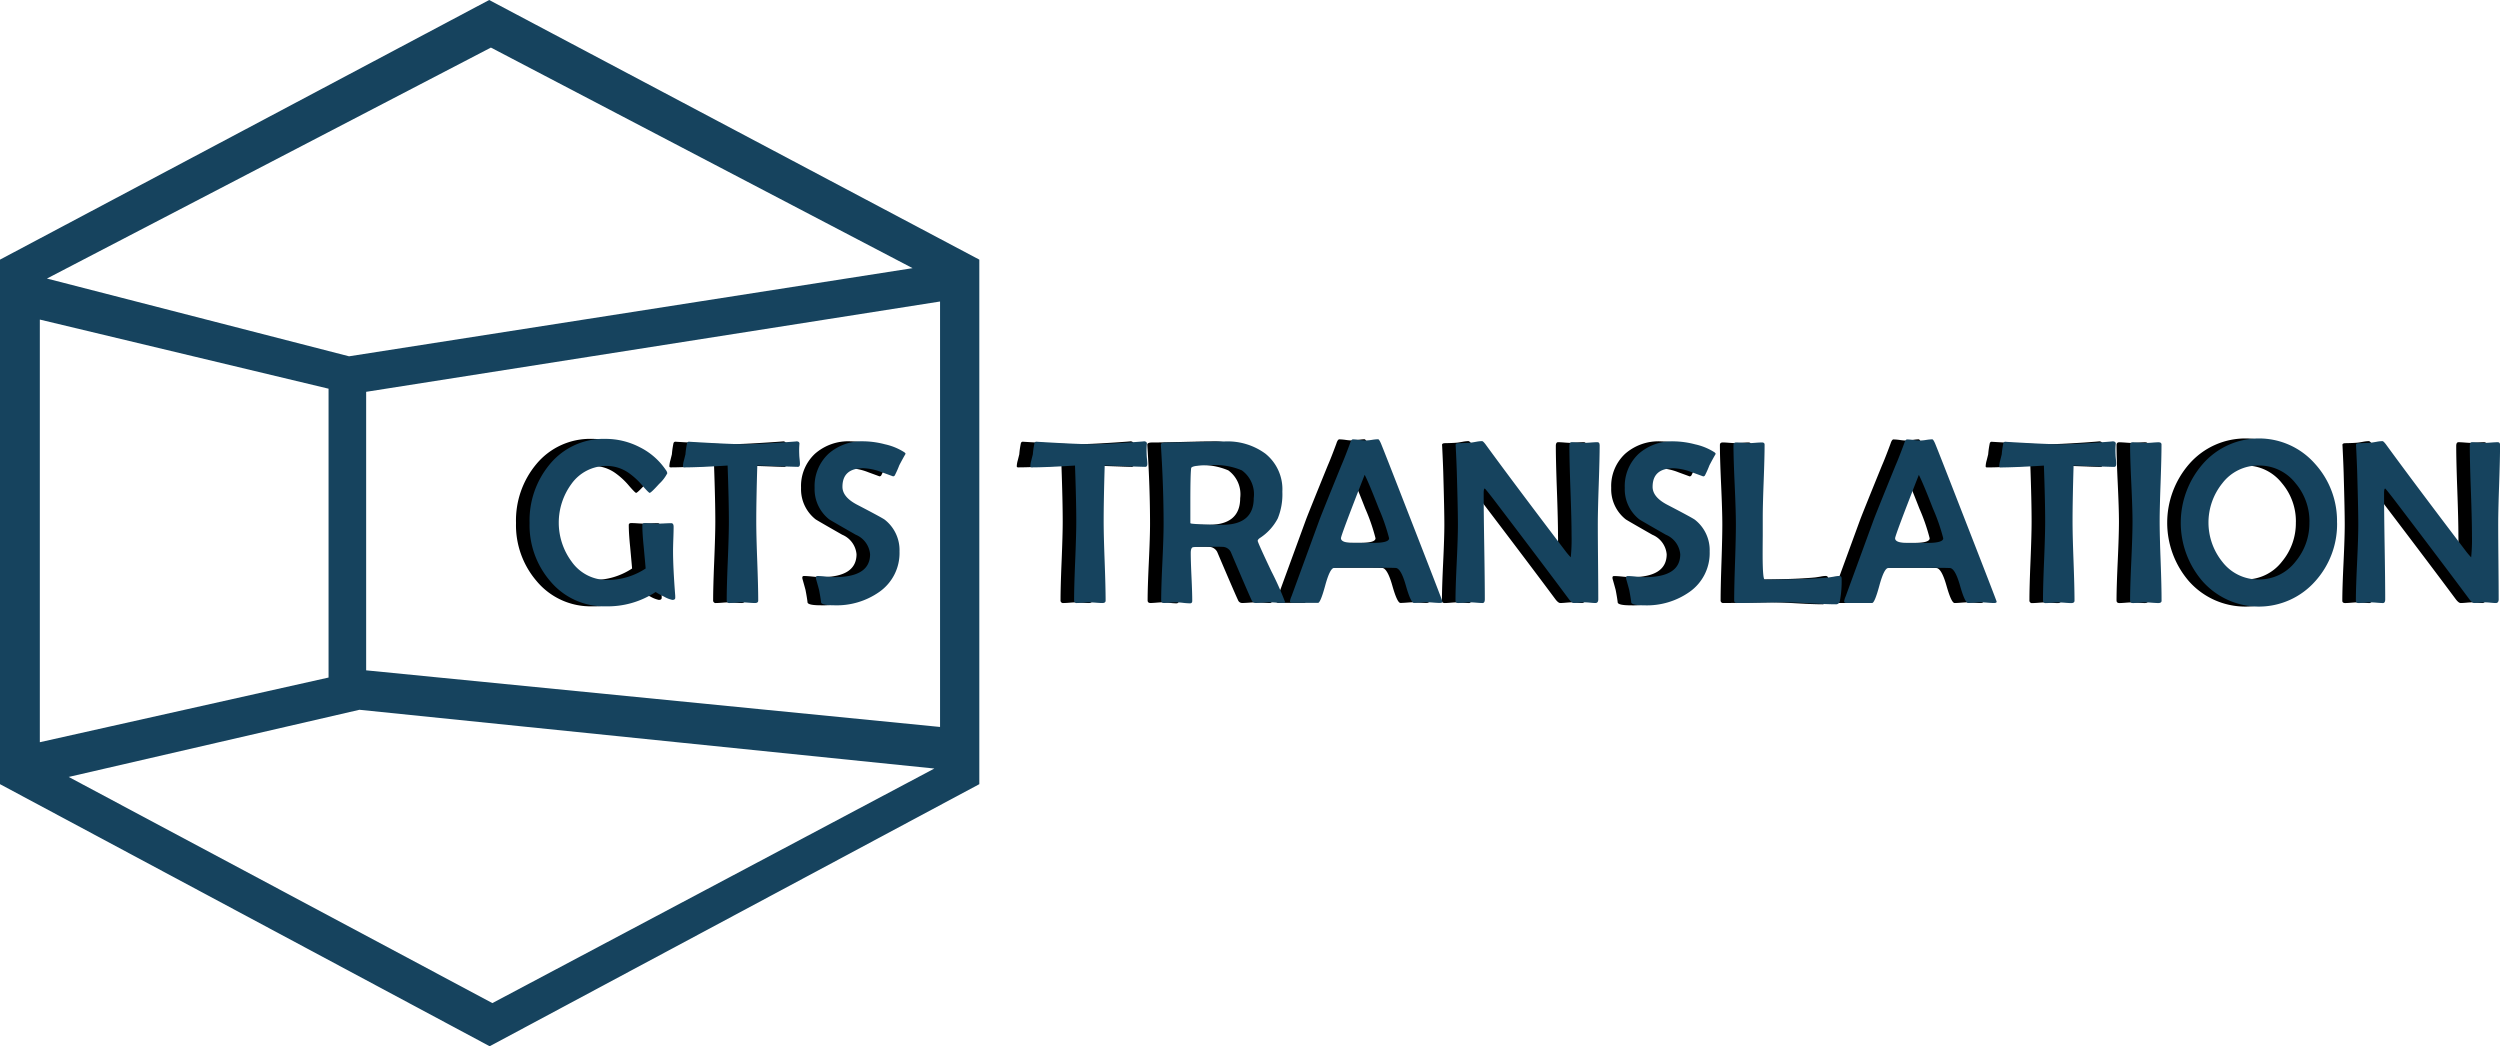
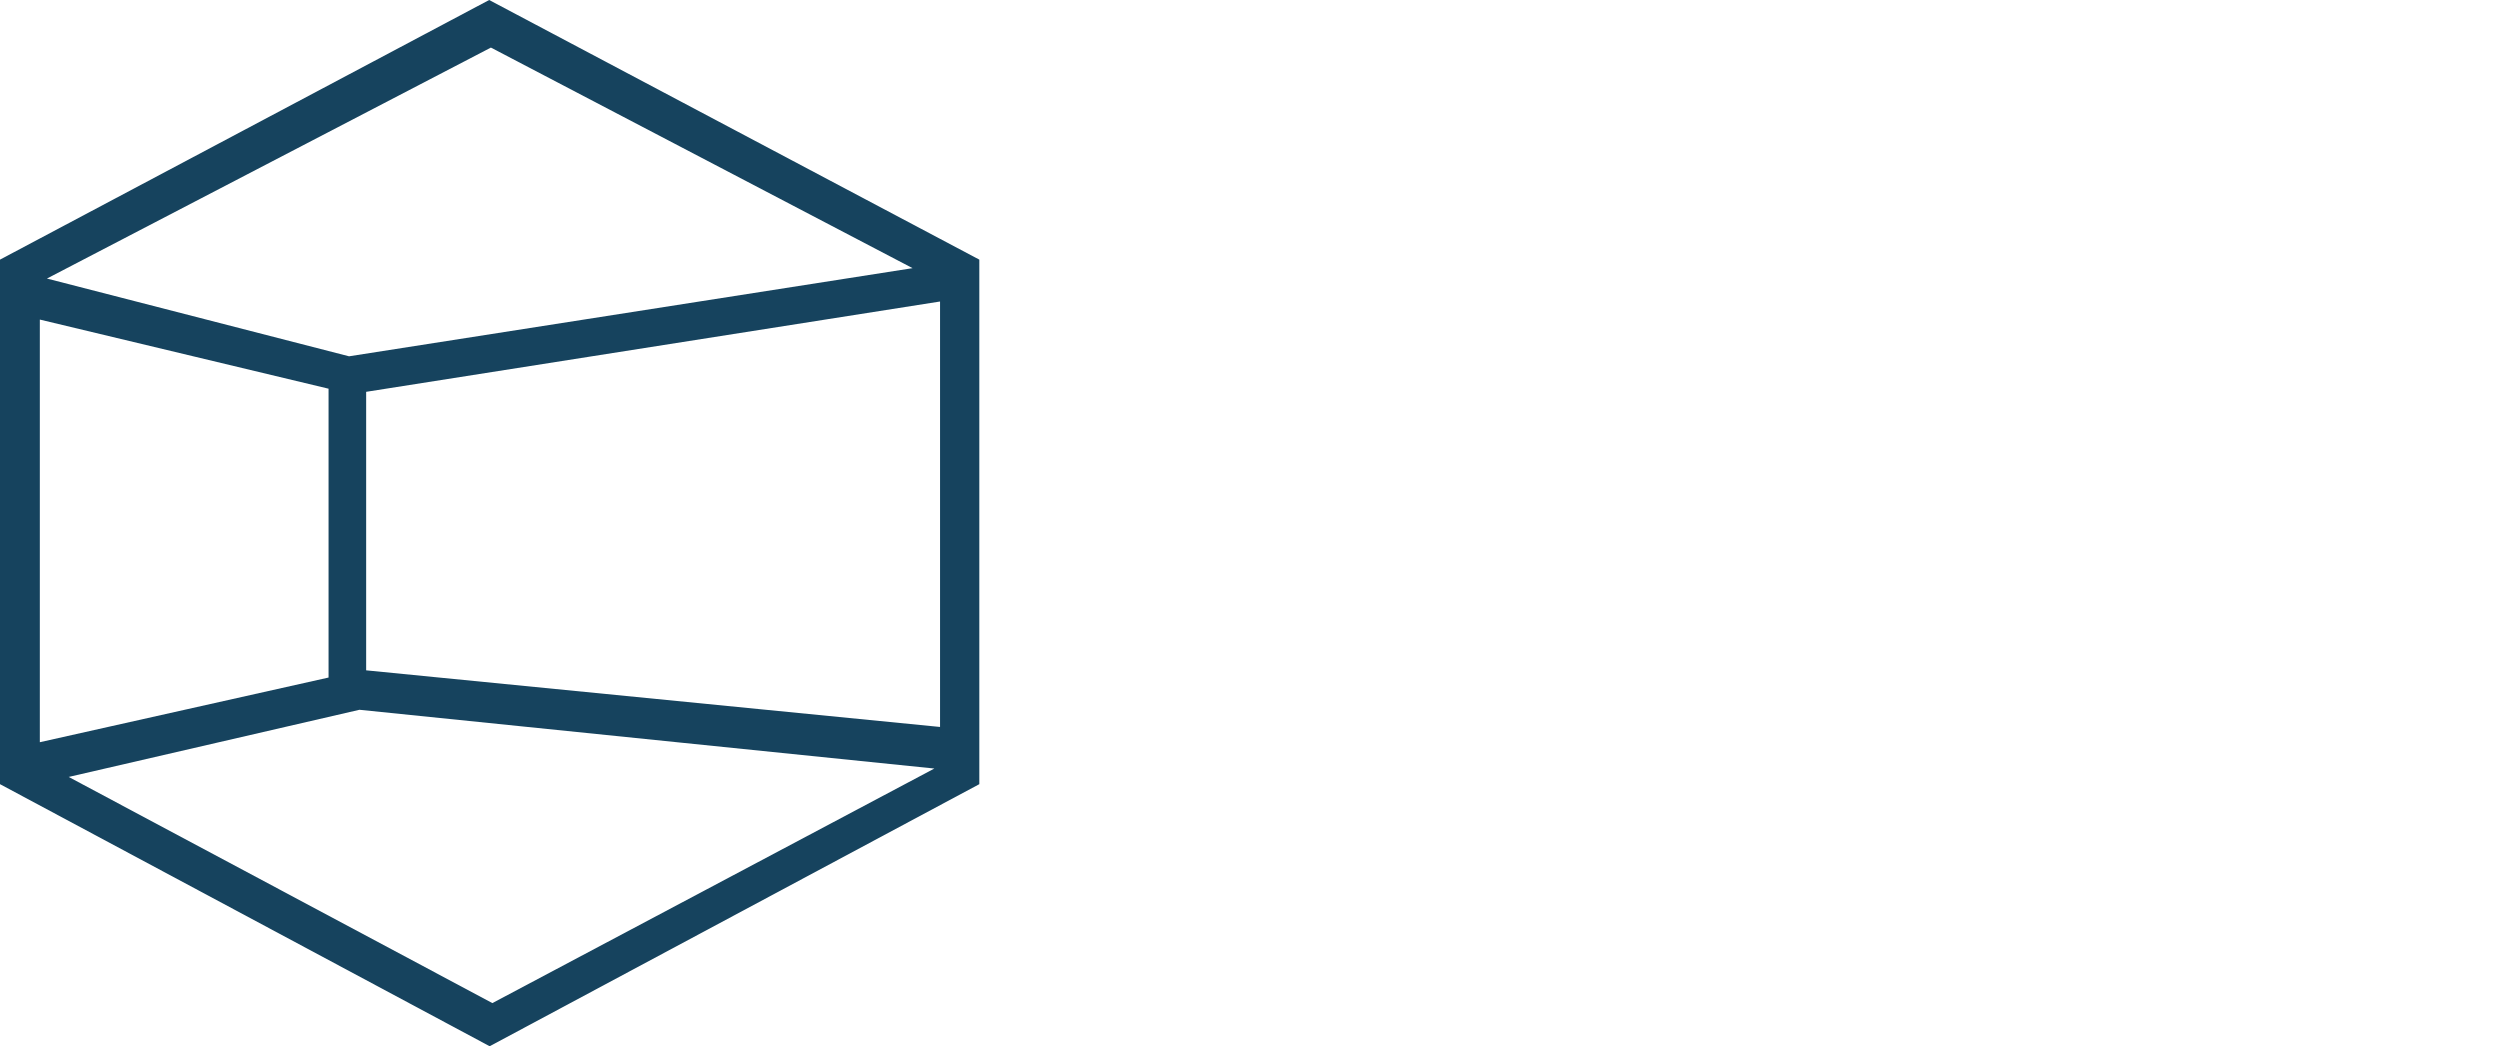
<svg xmlns="http://www.w3.org/2000/svg" id="logo" viewBox="0 0 184.35 77.15">
  <defs>
    <style>
      .cls-1, .cls-2 {
        fill: #16435e;
      }

      .cls-2 {
        fill-rule: evenodd;
      }
    </style>
  </defs>
-   <path id="Path_16" data-name="Path 16" d="M276.742,237.722q.017.186-.211.186a2.11,2.11,0,0,1-.613-.241,4.97,4.97,0,0,1-.621-.342,6.4,6.4,0,0,1-3.685,1.056,5.166,5.166,0,0,1-4.091-1.859A6.322,6.322,0,0,1,266,232.237a6.472,6.472,0,0,1,1.5-4.344,5.146,5.146,0,0,1,4.116-1.859,5.458,5.458,0,0,1,2.506.613,5.013,5.013,0,0,1,1.923,1.678.508.508,0,0,1,.11.245,2.845,2.845,0,0,1-.6.782q-.6.663-.7.663-.068,0-.516-.516a5.4,5.4,0,0,0-1.031-.955,2.842,2.842,0,0,0-1.606-.516,3.161,3.161,0,0,0-2.62,1.335,4.827,4.827,0,0,0,.025,5.73,3.176,3.176,0,0,0,2.612,1.344,5.084,5.084,0,0,0,2.84-.845q-.017-.228-.144-1.606-.1-.98-.1-1.6,0-.144.186-.144.161,0,.482.021t.482.021q.161,0,.49-.017t.49-.017q.177,0,.177.27,0,.3-.021.892t-.021.892q0,1.217.161,3.3Zm8.941-11.511h0Zm.22.152a5.6,5.6,0,0,0-.017.82q0,.11.025.342t.025.351q0,.22-.152.22-.237,0-2.992-.1-.076,2.578-.076,4.133,0,.972.072,2.916t.072,2.916q0,.177-.245.178-.152,0-.465-.025t-.473-.025q-.152,0-.465.025t-.465.025a.187.187,0,0,1-.211-.211q0-.964.08-2.895t.08-2.9q0-1.5-.093-4.133-2.181.135-3.195.135-.1,0-.1-.085a1.872,1.872,0,0,1,.076-.439l.11-.439a6.6,6.6,0,0,1,.118-.82.148.148,0,0,1,.144-.11l.1.008q2.992.177,3.947.177.845,0,2.764-.127,1.207-.078,1.115-.084Q285.88,226.22,285.9,226.363Zm7.826.769q-.169.279-.465.845a7.628,7.628,0,0,1-.33.744.155.155,0,0,1-.135.076q.008,0-.816-.3a4.16,4.16,0,0,0-1.357-.3q-1.555,0-1.555,1.369,0,.761,1.09,1.327,1.834.955,2.028,1.1a2.849,2.849,0,0,1,1.09,2.35,3.494,3.494,0,0,1-1.5,2.983,5.455,5.455,0,0,1-3.3.98q-.913,0-.98-.2-.034-.321-.152-.938-.068-.254-.211-.761a.455.455,0,0,1-.025-.144q0-.118.127-.118.2,0,.621.042t.63.042q2.62,0,2.62-1.69a1.721,1.721,0,0,0-1.056-1.437q-1.927-1.1-1.969-1.141a2.825,2.825,0,0,1-1.065-2.316,3.254,3.254,0,0,1,1.031-2.519,3.724,3.724,0,0,1,2.6-.913,6.507,6.507,0,0,1,1.555.22,4.368,4.368,0,0,1,1.437.592A.37.37,0,0,1,293.73,227.133Zm17.571-.921h0Zm0,0q.2.008.22.152a5.594,5.594,0,0,0-.017.82q0,.11.025.342t.025.351q0,.22-.152.22-.237,0-2.992-.1-.076,2.578-.076,4.133,0,.972.072,2.916t.072,2.916q0,.177-.245.178-.152,0-.465-.025t-.473-.025q-.152,0-.465.025t-.465.025a.187.187,0,0,1-.211-.211q0-.964.08-2.895t.08-2.9q0-1.5-.093-4.133-2.181.135-3.195.135-.1,0-.1-.085a1.874,1.874,0,0,1,.076-.439l.11-.439a6.588,6.588,0,0,1,.118-.82.148.148,0,0,1,.144-.11l.1.008q2.992.177,3.947.177.845,0,2.764-.127Q311.392,226.218,311.3,226.212Zm10.413,11.857q0,.068-.135.068-.161,0-.49-.025t-.49-.025q-.177,0-.528.025t-.528.025a.32.32,0,0,1-.3-.211q-.27-.575-1.538-3.558a.7.7,0,0,0-.617-.372q-.11-.008-.769-.008-1.166,0-1.386.034-.177.025-.177.431,0,.592.055,1.771t.055,1.762q0,.177-.169.177a5.088,5.088,0,0,1-.511-.038,5.112,5.112,0,0,0-.52-.038q-.144,0-.44.025t-.439.025q-.211,0-.211-.194,0-.938.089-2.819t.089-2.819q0-2.671-.194-5.7l-.008-.135q-.008-.169.355-.169.727,0,2.176-.038t2.168-.038a4.712,4.712,0,0,1,3.009.9,3.369,3.369,0,0,1,1.251,2.806,4.705,4.705,0,0,1-.338,1.969,3.853,3.853,0,0,1-1.318,1.445q-.161.11-.161.211,0,.118,1.01,2.248A22.279,22.279,0,0,1,321.713,238.069ZM319.4,230.4a2.172,2.172,0,0,0-.879-2.045,5.047,5.047,0,0,0-2.341-.38q-1.369,0-1.395.22-.059.456-.059,2.443v1.614a.359.359,0,0,0,.11.034q.152.017.5.042.8.042,1.733.042Q319.4,232.373,319.4,230.4Zm13.92,7.632q0,.1-.2.1-.161,0-.469-.025t-.469-.025q-.161,0-.482.025t-.482.025q-.237,0-.6-1.28t-.748-1.3q-.313-.017-1.631-.017h-1.335q-1.394,0-1.589.017-.3.025-.647,1.3t-.528,1.276h-1.9q-.169,0-.169-.118a1.447,1.447,0,0,1,.118-.38l2.071-5.663q.262-.685,1.589-3.947.237-.541.642-1.631.1-.321.22-.321a3.851,3.851,0,0,1,.473.042,3.849,3.849,0,0,0,.473.042,3.409,3.409,0,0,0,.461-.046,3.4,3.4,0,0,1,.452-.046q.076,0,.211.313.2.473,2,5.1Q333.317,237.976,333.317,238.035Zm-3.938-4.665a14.184,14.184,0,0,0-.761-2.2q-.735-1.893-1.04-2.485-1.749,4.462-1.749,4.674,0,.287.642.338.034.008.828.008h.87Q329.378,233.708,329.378,233.37Zm15.526-6.9q0,.972-.068,2.933t-.068,2.941q0,.921.017,2.759t.017,2.759q0,.279-.211.279-.127,0-.38-.025t-.38-.025q-.135,0-.414.025t-.414.025q-.152,0-.363-.279-1.826-2.459-5.536-7.336-.575-.744-.668-.828-.085,0-.085.347,0,1.3.042,3.909t.042,3.909q0,.279-.169.279-.144,0-.439-.025t-.439-.025q-.152,0-.452.025t-.452.025q-.211,0-.211-.169,0-.93.089-2.8t.089-2.81q0-1.023-.076-3.685-.017-.693-.085-2.079l-.008-.11q-.008-.127.2-.135.549-.008.862-.034.118-.008.448-.068a2.611,2.611,0,0,1,.439-.051q.076,0,.262.245,1.944,2.671,5.95,7.945.177.22.33.38a13.165,13.165,0,0,0,.059-1.623q0-1.1-.08-3.3t-.08-3.288q0-.279.169-.279.152,0,.461.025t.461.025q.161,0,.482-.025t.482-.025Q344.9,226.279,344.9,226.465Zm8.561.668q-.169.279-.465.845a7.632,7.632,0,0,1-.33.744.156.156,0,0,1-.135.076q.008,0-.816-.3a4.159,4.159,0,0,0-1.356-.3q-1.555,0-1.555,1.369,0,.761,1.09,1.327,1.834.955,2.028,1.1a2.849,2.849,0,0,1,1.09,2.35,3.493,3.493,0,0,1-1.5,2.983,5.455,5.455,0,0,1-3.3.98q-.913,0-.98-.2-.034-.321-.152-.938-.068-.254-.211-.761a.454.454,0,0,1-.025-.144q0-.118.127-.118.2,0,.621.042t.63.042q2.62,0,2.62-1.69a1.721,1.721,0,0,0-1.056-1.437q-1.927-1.1-1.969-1.141a2.825,2.825,0,0,1-1.065-2.316,3.254,3.254,0,0,1,1.031-2.519,3.724,3.724,0,0,1,2.6-.913,6.507,6.507,0,0,1,1.555.22,4.368,4.368,0,0,1,1.437.592A.37.37,0,0,1,353.465,227.133Zm9.28,9.17a7.7,7.7,0,0,1-.127,1.682.282.282,0,0,1-.3.245q-.625,0-1.876-.072t-1.876-.072q-.592,0-1.766.025t-1.766.025a.187.187,0,0,1-.211-.211q0-.921.063-2.781t.063-2.789q0-.98-.089-2.937t-.089-2.937q0-.186.211-.186.152,0,.465.025t.473.025q.152,0,.473-.025t.473-.025q.2,0,.2.161,0,.9-.068,2.7t-.068,2.7v1.335q-.008.9-.008,1.335,0,1.876.152,1.876,3.119,0,4.708-.152.076-.008.389-.059a2.144,2.144,0,0,1,.389-.051Q362.745,236.142,362.745,236.3Zm11.435,1.733q0,.1-.2.1-.161,0-.469-.025t-.469-.025q-.161,0-.482.025t-.482.025q-.237,0-.6-1.28t-.748-1.3q-.313-.017-1.631-.017h-1.335q-1.395,0-1.589.017-.3.025-.647,1.3t-.528,1.276h-1.9q-.169,0-.169-.118a1.446,1.446,0,0,1,.118-.38l2.071-5.663q.262-.685,1.589-3.947.237-.541.642-1.631.1-.321.22-.321a3.852,3.852,0,0,1,.473.042,3.849,3.849,0,0,0,.473.042,3.409,3.409,0,0,0,.461-.046,3.4,3.4,0,0,1,.452-.046q.076,0,.211.313.2.473,2,5.1Q374.18,237.976,374.18,238.035Zm-3.938-4.665a14.186,14.186,0,0,0-.761-2.2q-.735-1.893-1.04-2.485-1.749,4.462-1.75,4.674,0,.287.642.338.034.008.828.008h.87Q370.242,233.708,370.242,233.37Zm12.5-7.158h0Zm0,0q.2.008.22.152a5.588,5.588,0,0,0-.017.82q0,.11.025.342t.025.351q0,.22-.152.22-.237,0-2.992-.1-.076,2.578-.076,4.133,0,.972.072,2.916t.072,2.916q0,.177-.245.178-.152,0-.465-.025t-.473-.025q-.152,0-.465.025t-.465.025a.187.187,0,0,1-.211-.211q0-.964.08-2.895t.08-2.9q0-1.5-.093-4.133-2.181.135-3.195.135-.1,0-.1-.085a1.873,1.873,0,0,1,.076-.439l.11-.439a6.6,6.6,0,0,1,.118-.82.148.148,0,0,1,.144-.11l.1.008q2.992.177,3.947.177.845,0,2.764-.127Q382.833,226.218,382.741,226.212Zm3.6,11.747q0,.177-.245.178-.152,0-.465-.025t-.465-.025q-.161,0-.473.025t-.465.025q-.211,0-.211-.194,0-.963.089-2.9t.089-2.912q0-.938-.089-2.819t-.089-2.819q0-.211.194-.211.161,0,.49.025t.5.025q.152,0,.456-.025t.456-.025q.22,0,.22.169,0,.947-.068,2.84t-.068,2.84q0,.972.072,2.916T386.342,237.959Zm12.939-5.756a6.285,6.285,0,0,1-1.606,4.319,5.554,5.554,0,0,1-8.316.008,6.6,6.6,0,0,1,.017-8.646,5.5,5.5,0,0,1,8.291,0A6.266,6.266,0,0,1,399.281,232.2Zm-2.037-.025a4.337,4.337,0,0,0-1.031-2.882,3.384,3.384,0,0,0-2.713-1.3,3.328,3.328,0,0,0-2.688,1.318,4.614,4.614,0,0,0,0,5.772A3.328,3.328,0,0,0,393.5,236.4a3.376,3.376,0,0,0,2.721-1.318A4.415,4.415,0,0,0,397.245,232.178Zm14.055-5.713q0,.972-.068,2.933t-.068,2.941q0,.921.017,2.759t.017,2.759q0,.279-.211.279-.127,0-.38-.025t-.38-.025q-.135,0-.414.025t-.414.025q-.152,0-.363-.279-1.826-2.459-5.536-7.336-.575-.744-.668-.828-.085,0-.085.347,0,1.3.042,3.909t.042,3.909q0,.279-.169.279-.144,0-.44-.025t-.439-.025q-.152,0-.452.025t-.452.025q-.211,0-.211-.169,0-.93.089-2.8t.089-2.81q0-1.023-.076-3.685-.017-.693-.085-2.079l-.008-.11q-.008-.127.2-.135.549-.008.862-.034.118-.008.448-.068a2.611,2.611,0,0,1,.44-.051q.076,0,.262.245,1.944,2.671,5.95,7.945.178.22.33.38a13.165,13.165,0,0,0,.059-1.623q0-1.1-.08-3.3t-.08-3.288q0-.279.169-.279.152,0,.461.025t.461.025q.161,0,.482-.025t.482-.025Q411.3,226.279,411.3,226.465Z" transform="translate(-227.949 -193.671)" />
-   <path id="Path_17" data-name="Path 17" class="cls-1" d="M276.742,237.722q.017.186-.211.186a2.11,2.11,0,0,1-.613-.241,4.97,4.97,0,0,1-.621-.342,6.4,6.4,0,0,1-3.685,1.056,5.166,5.166,0,0,1-4.091-1.859A6.322,6.322,0,0,1,266,232.237a6.472,6.472,0,0,1,1.5-4.344,5.146,5.146,0,0,1,4.116-1.859,5.458,5.458,0,0,1,2.506.613,5.013,5.013,0,0,1,1.923,1.678.508.508,0,0,1,.11.245,2.845,2.845,0,0,1-.6.782q-.6.663-.7.663-.068,0-.516-.516a5.4,5.4,0,0,0-1.031-.955,2.842,2.842,0,0,0-1.606-.516,3.161,3.161,0,0,0-2.62,1.335,4.827,4.827,0,0,0,.025,5.73,3.176,3.176,0,0,0,2.612,1.344,5.084,5.084,0,0,0,2.84-.845q-.017-.228-.144-1.606-.1-.98-.1-1.6,0-.144.186-.144.161,0,.482.021t.482.021q.161,0,.49-.017t.49-.017q.177,0,.177.27,0,.3-.021.892t-.021.892q0,1.217.161,3.3Zm8.941-11.511h0Zm.22.152a5.6,5.6,0,0,0-.017.82q0,.11.025.342t.025.351q0,.22-.152.22-.237,0-2.992-.1-.076,2.578-.076,4.133,0,.972.072,2.916t.072,2.916q0,.177-.245.178-.152,0-.465-.025t-.473-.025q-.152,0-.465.025t-.465.025a.187.187,0,0,1-.211-.211q0-.964.08-2.895t.08-2.9q0-1.5-.093-4.133-2.181.135-3.195.135-.1,0-.1-.085a1.872,1.872,0,0,1,.076-.439l.11-.439a6.6,6.6,0,0,1,.118-.82.148.148,0,0,1,.144-.11l.1.008q2.992.177,3.947.177.845,0,2.764-.127,1.207-.078,1.115-.084Q285.88,226.22,285.9,226.363Zm7.826.769q-.169.279-.465.845a7.628,7.628,0,0,1-.33.744.155.155,0,0,1-.135.076q.008,0-.816-.3a4.16,4.16,0,0,0-1.357-.3q-1.555,0-1.555,1.369,0,.761,1.09,1.327,1.834.955,2.028,1.1a2.849,2.849,0,0,1,1.09,2.35,3.494,3.494,0,0,1-1.5,2.983,5.455,5.455,0,0,1-3.3.98q-.913,0-.98-.2-.034-.321-.152-.938-.068-.254-.211-.761a.455.455,0,0,1-.025-.144q0-.118.127-.118.2,0,.621.042t.63.042q2.62,0,2.62-1.69a1.721,1.721,0,0,0-1.056-1.437q-1.927-1.1-1.969-1.141a2.825,2.825,0,0,1-1.065-2.316,3.254,3.254,0,0,1,1.031-2.519,3.724,3.724,0,0,1,2.6-.913,6.507,6.507,0,0,1,1.555.22,4.368,4.368,0,0,1,1.437.592A.37.37,0,0,1,293.73,227.133Zm17.571-.921h0Zm0,0q.2.008.22.152a5.594,5.594,0,0,0-.017.82q0,.11.025.342t.025.351q0,.22-.152.22-.237,0-2.992-.1-.076,2.578-.076,4.133,0,.972.072,2.916t.072,2.916q0,.177-.245.178-.152,0-.465-.025t-.473-.025q-.152,0-.465.025t-.465.025a.187.187,0,0,1-.211-.211q0-.964.08-2.895t.08-2.9q0-1.5-.093-4.133-2.181.135-3.195.135-.1,0-.1-.085a1.874,1.874,0,0,1,.076-.439l.11-.439a6.588,6.588,0,0,1,.118-.82.148.148,0,0,1,.144-.11l.1.008q2.992.177,3.947.177.845,0,2.764-.127Q311.392,226.218,311.3,226.212Zm10.413,11.857q0,.068-.135.068-.161,0-.49-.025t-.49-.025q-.177,0-.528.025t-.528.025a.32.32,0,0,1-.3-.211q-.27-.575-1.538-3.558a.7.7,0,0,0-.617-.372q-.11-.008-.769-.008-1.166,0-1.386.034-.177.025-.177.431,0,.592.055,1.771t.055,1.762q0,.177-.169.177a5.088,5.088,0,0,1-.511-.038,5.112,5.112,0,0,0-.52-.038q-.144,0-.44.025t-.439.025q-.211,0-.211-.194,0-.938.089-2.819t.089-2.819q0-2.671-.194-5.7l-.008-.135q-.008-.169.355-.169.727,0,2.176-.038t2.168-.038a4.712,4.712,0,0,1,3.009.9,3.369,3.369,0,0,1,1.251,2.806,4.705,4.705,0,0,1-.338,1.969,3.853,3.853,0,0,1-1.318,1.445q-.161.11-.161.211,0,.118,1.01,2.248A22.279,22.279,0,0,1,321.713,238.069ZM319.4,230.4a2.172,2.172,0,0,0-.879-2.045,5.047,5.047,0,0,0-2.341-.38q-1.369,0-1.395.22-.059.456-.059,2.443v1.614a.359.359,0,0,0,.11.034q.152.017.5.042.8.042,1.733.042Q319.4,232.373,319.4,230.4Zm13.92,7.632q0,.1-.2.1-.161,0-.469-.025t-.469-.025q-.161,0-.482.025t-.482.025q-.237,0-.6-1.28t-.748-1.3q-.313-.017-1.631-.017h-1.335q-1.394,0-1.589.017-.3.025-.647,1.3t-.528,1.276h-1.9q-.169,0-.169-.118a1.447,1.447,0,0,1,.118-.38l2.071-5.663q.262-.685,1.589-3.947.237-.541.642-1.631.1-.321.22-.321a3.851,3.851,0,0,1,.473.042,3.849,3.849,0,0,0,.473.042,3.409,3.409,0,0,0,.461-.046,3.4,3.4,0,0,1,.452-.046q.076,0,.211.313.2.473,2,5.1Q333.317,237.976,333.317,238.035Zm-3.938-4.665a14.184,14.184,0,0,0-.761-2.2q-.735-1.893-1.04-2.485-1.749,4.462-1.749,4.674,0,.287.642.338.034.008.828.008h.87Q329.378,233.708,329.378,233.37Zm15.526-6.9q0,.972-.068,2.933t-.068,2.941q0,.921.017,2.759t.017,2.759q0,.279-.211.279-.127,0-.38-.025t-.38-.025q-.135,0-.414.025t-.414.025q-.152,0-.363-.279-1.826-2.459-5.536-7.336-.575-.744-.668-.828-.085,0-.085.347,0,1.3.042,3.909t.042,3.909q0,.279-.169.279-.144,0-.439-.025t-.439-.025q-.152,0-.452.025t-.452.025q-.211,0-.211-.169,0-.93.089-2.8t.089-2.81q0-1.023-.076-3.685-.017-.693-.085-2.079l-.008-.11q-.008-.127.2-.135.549-.008.862-.034.118-.008.448-.068a2.611,2.611,0,0,1,.439-.051q.076,0,.262.245,1.944,2.671,5.95,7.945.177.22.33.38a13.165,13.165,0,0,0,.059-1.623q0-1.1-.08-3.3t-.08-3.288q0-.279.169-.279.152,0,.461.025t.461.025q.161,0,.482-.025t.482-.025Q344.9,226.279,344.9,226.465Zm8.561.668q-.169.279-.465.845a7.632,7.632,0,0,1-.33.744.156.156,0,0,1-.135.076q.008,0-.816-.3a4.159,4.159,0,0,0-1.356-.3q-1.555,0-1.555,1.369,0,.761,1.09,1.327,1.834.955,2.028,1.1a2.849,2.849,0,0,1,1.09,2.35,3.493,3.493,0,0,1-1.5,2.983,5.455,5.455,0,0,1-3.3.98q-.913,0-.98-.2-.034-.321-.152-.938-.068-.254-.211-.761a.454.454,0,0,1-.025-.144q0-.118.127-.118.2,0,.621.042t.63.042q2.62,0,2.62-1.69a1.721,1.721,0,0,0-1.056-1.437q-1.927-1.1-1.969-1.141a2.825,2.825,0,0,1-1.065-2.316,3.254,3.254,0,0,1,1.031-2.519,3.724,3.724,0,0,1,2.6-.913,6.507,6.507,0,0,1,1.555.22,4.368,4.368,0,0,1,1.437.592A.37.37,0,0,1,353.465,227.133Zm9.28,9.17a7.7,7.7,0,0,1-.127,1.682.282.282,0,0,1-.3.245q-.625,0-1.876-.072t-1.876-.072q-.592,0-1.766.025t-1.766.025a.187.187,0,0,1-.211-.211q0-.921.063-2.781t.063-2.789q0-.98-.089-2.937t-.089-2.937q0-.186.211-.186.152,0,.465.025t.473.025q.152,0,.473-.025t.473-.025q.2,0,.2.161,0,.9-.068,2.7t-.068,2.7v1.335q-.008.9-.008,1.335,0,1.876.152,1.876,3.119,0,4.708-.152.076-.008.389-.059a2.144,2.144,0,0,1,.389-.051Q362.745,236.142,362.745,236.3Zm11.435,1.733q0,.1-.2.1-.161,0-.469-.025t-.469-.025q-.161,0-.482.025t-.482.025q-.237,0-.6-1.28t-.748-1.3q-.313-.017-1.631-.017h-1.335q-1.395,0-1.589.017-.3.025-.647,1.3t-.528,1.276h-1.9q-.169,0-.169-.118a1.446,1.446,0,0,1,.118-.38l2.071-5.663q.262-.685,1.589-3.947.237-.541.642-1.631.1-.321.22-.321a3.852,3.852,0,0,1,.473.042,3.849,3.849,0,0,0,.473.042,3.409,3.409,0,0,0,.461-.046,3.4,3.4,0,0,1,.452-.046q.076,0,.211.313.2.473,2,5.1Q374.18,237.976,374.18,238.035Zm-3.938-4.665a14.186,14.186,0,0,0-.761-2.2q-.735-1.893-1.04-2.485-1.749,4.462-1.75,4.674,0,.287.642.338.034.008.828.008h.87Q370.242,233.708,370.242,233.37Zm12.5-7.158h0Zm0,0q.2.008.22.152a5.588,5.588,0,0,0-.017.82q0,.11.025.342t.025.351q0,.22-.152.22-.237,0-2.992-.1-.076,2.578-.076,4.133,0,.972.072,2.916t.072,2.916q0,.177-.245.178-.152,0-.465-.025t-.473-.025q-.152,0-.465.025t-.465.025a.187.187,0,0,1-.211-.211q0-.964.08-2.895t.08-2.9q0-1.5-.093-4.133-2.181.135-3.195.135-.1,0-.1-.085a1.873,1.873,0,0,1,.076-.439l.11-.439a6.6,6.6,0,0,1,.118-.82.148.148,0,0,1,.144-.11l.1.008q2.992.177,3.947.177.845,0,2.764-.127Q382.833,226.218,382.741,226.212Zm3.6,11.747q0,.177-.245.178-.152,0-.465-.025t-.465-.025q-.161,0-.473.025t-.465.025q-.211,0-.211-.194,0-.963.089-2.9t.089-2.912q0-.938-.089-2.819t-.089-2.819q0-.211.194-.211.161,0,.49.025t.5.025q.152,0,.456-.025t.456-.025q.22,0,.22.169,0,.947-.068,2.84t-.068,2.84q0,.972.072,2.916T386.342,237.959Zm12.939-5.756a6.285,6.285,0,0,1-1.606,4.319,5.554,5.554,0,0,1-8.316.008,6.6,6.6,0,0,1,.017-8.646,5.5,5.5,0,0,1,8.291,0A6.266,6.266,0,0,1,399.281,232.2Zm-2.037-.025a4.337,4.337,0,0,0-1.031-2.882,3.384,3.384,0,0,0-2.713-1.3,3.328,3.328,0,0,0-2.688,1.318,4.614,4.614,0,0,0,0,5.772A3.328,3.328,0,0,0,393.5,236.4a3.376,3.376,0,0,0,2.721-1.318A4.415,4.415,0,0,0,397.245,232.178Zm14.055-5.713q0,.972-.068,2.933t-.068,2.941q0,.921.017,2.759t.017,2.759q0,.279-.211.279-.127,0-.38-.025t-.38-.025q-.135,0-.414.025t-.414.025q-.152,0-.363-.279-1.826-2.459-5.536-7.336-.575-.744-.668-.828-.085,0-.085.347,0,1.3.042,3.909t.042,3.909q0,.279-.169.279-.144,0-.44-.025t-.439-.025q-.152,0-.452.025t-.452.025q-.211,0-.211-.169,0-.93.089-2.8t.089-2.81q0-1.023-.076-3.685-.017-.693-.085-2.079l-.008-.11q-.008-.127.2-.135.549-.008.862-.034.118-.008.448-.068a2.611,2.611,0,0,1,.44-.051q.076,0,.262.245,1.944,2.671,5.95,7.945.178.22.33.38a13.165,13.165,0,0,0,.059-1.623q0-1.1-.08-3.3t-.08-3.288q0-.279.169-.279.152,0,.461.025t.461.025q.161,0,.482-.025t.482-.025Q411.3,226.279,411.3,226.465Z" transform="translate(-226.949 -193.671)" />
  <path id="Path_18" data-name="Path 18" class="cls-2" d="M0,19.145,36.072,0,72.215,19.145V57.824L36.108,77.15,0,57.824ZM36.2,3.508,3.461,20.54l22.278,5.734,41.554-6.5ZM5.065,57.292,36.308,73.968,68.9,56.672,26.507,52.339ZM2.937,23.565V54.731l21.291-4.769v-21.3ZM27,28.893V49.431l42.319,4.175V22.233Z" />
</svg>